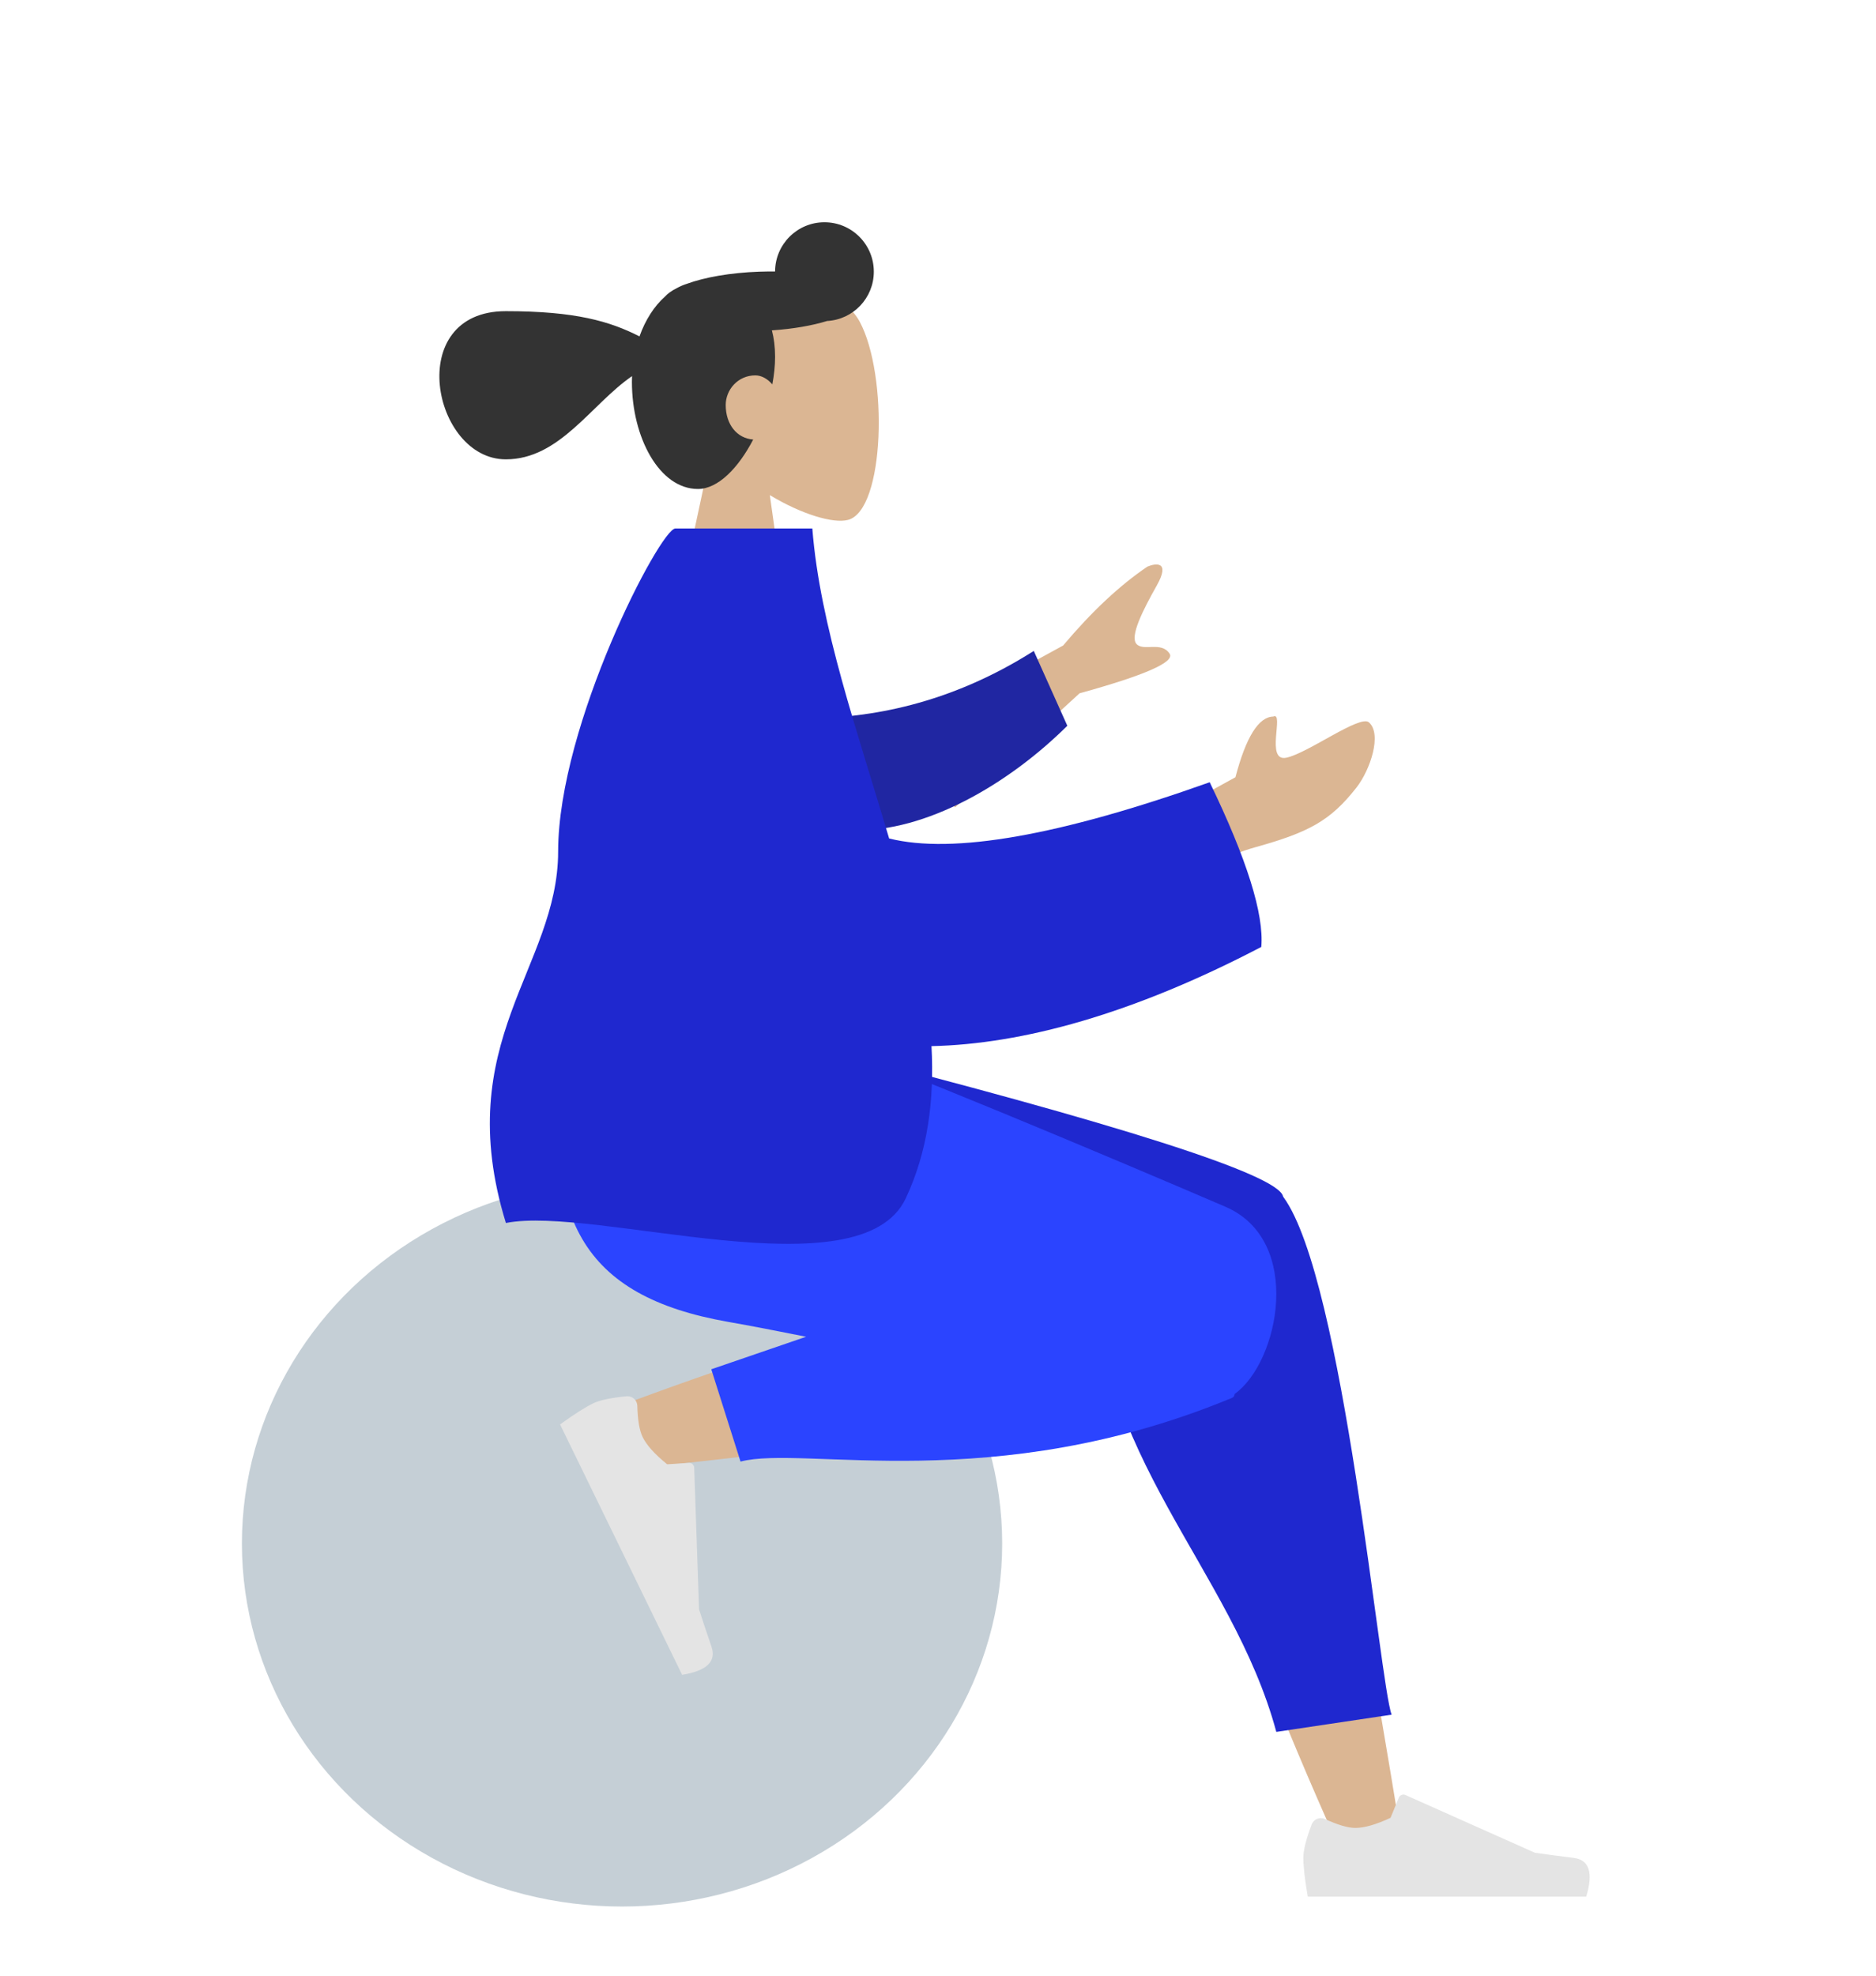
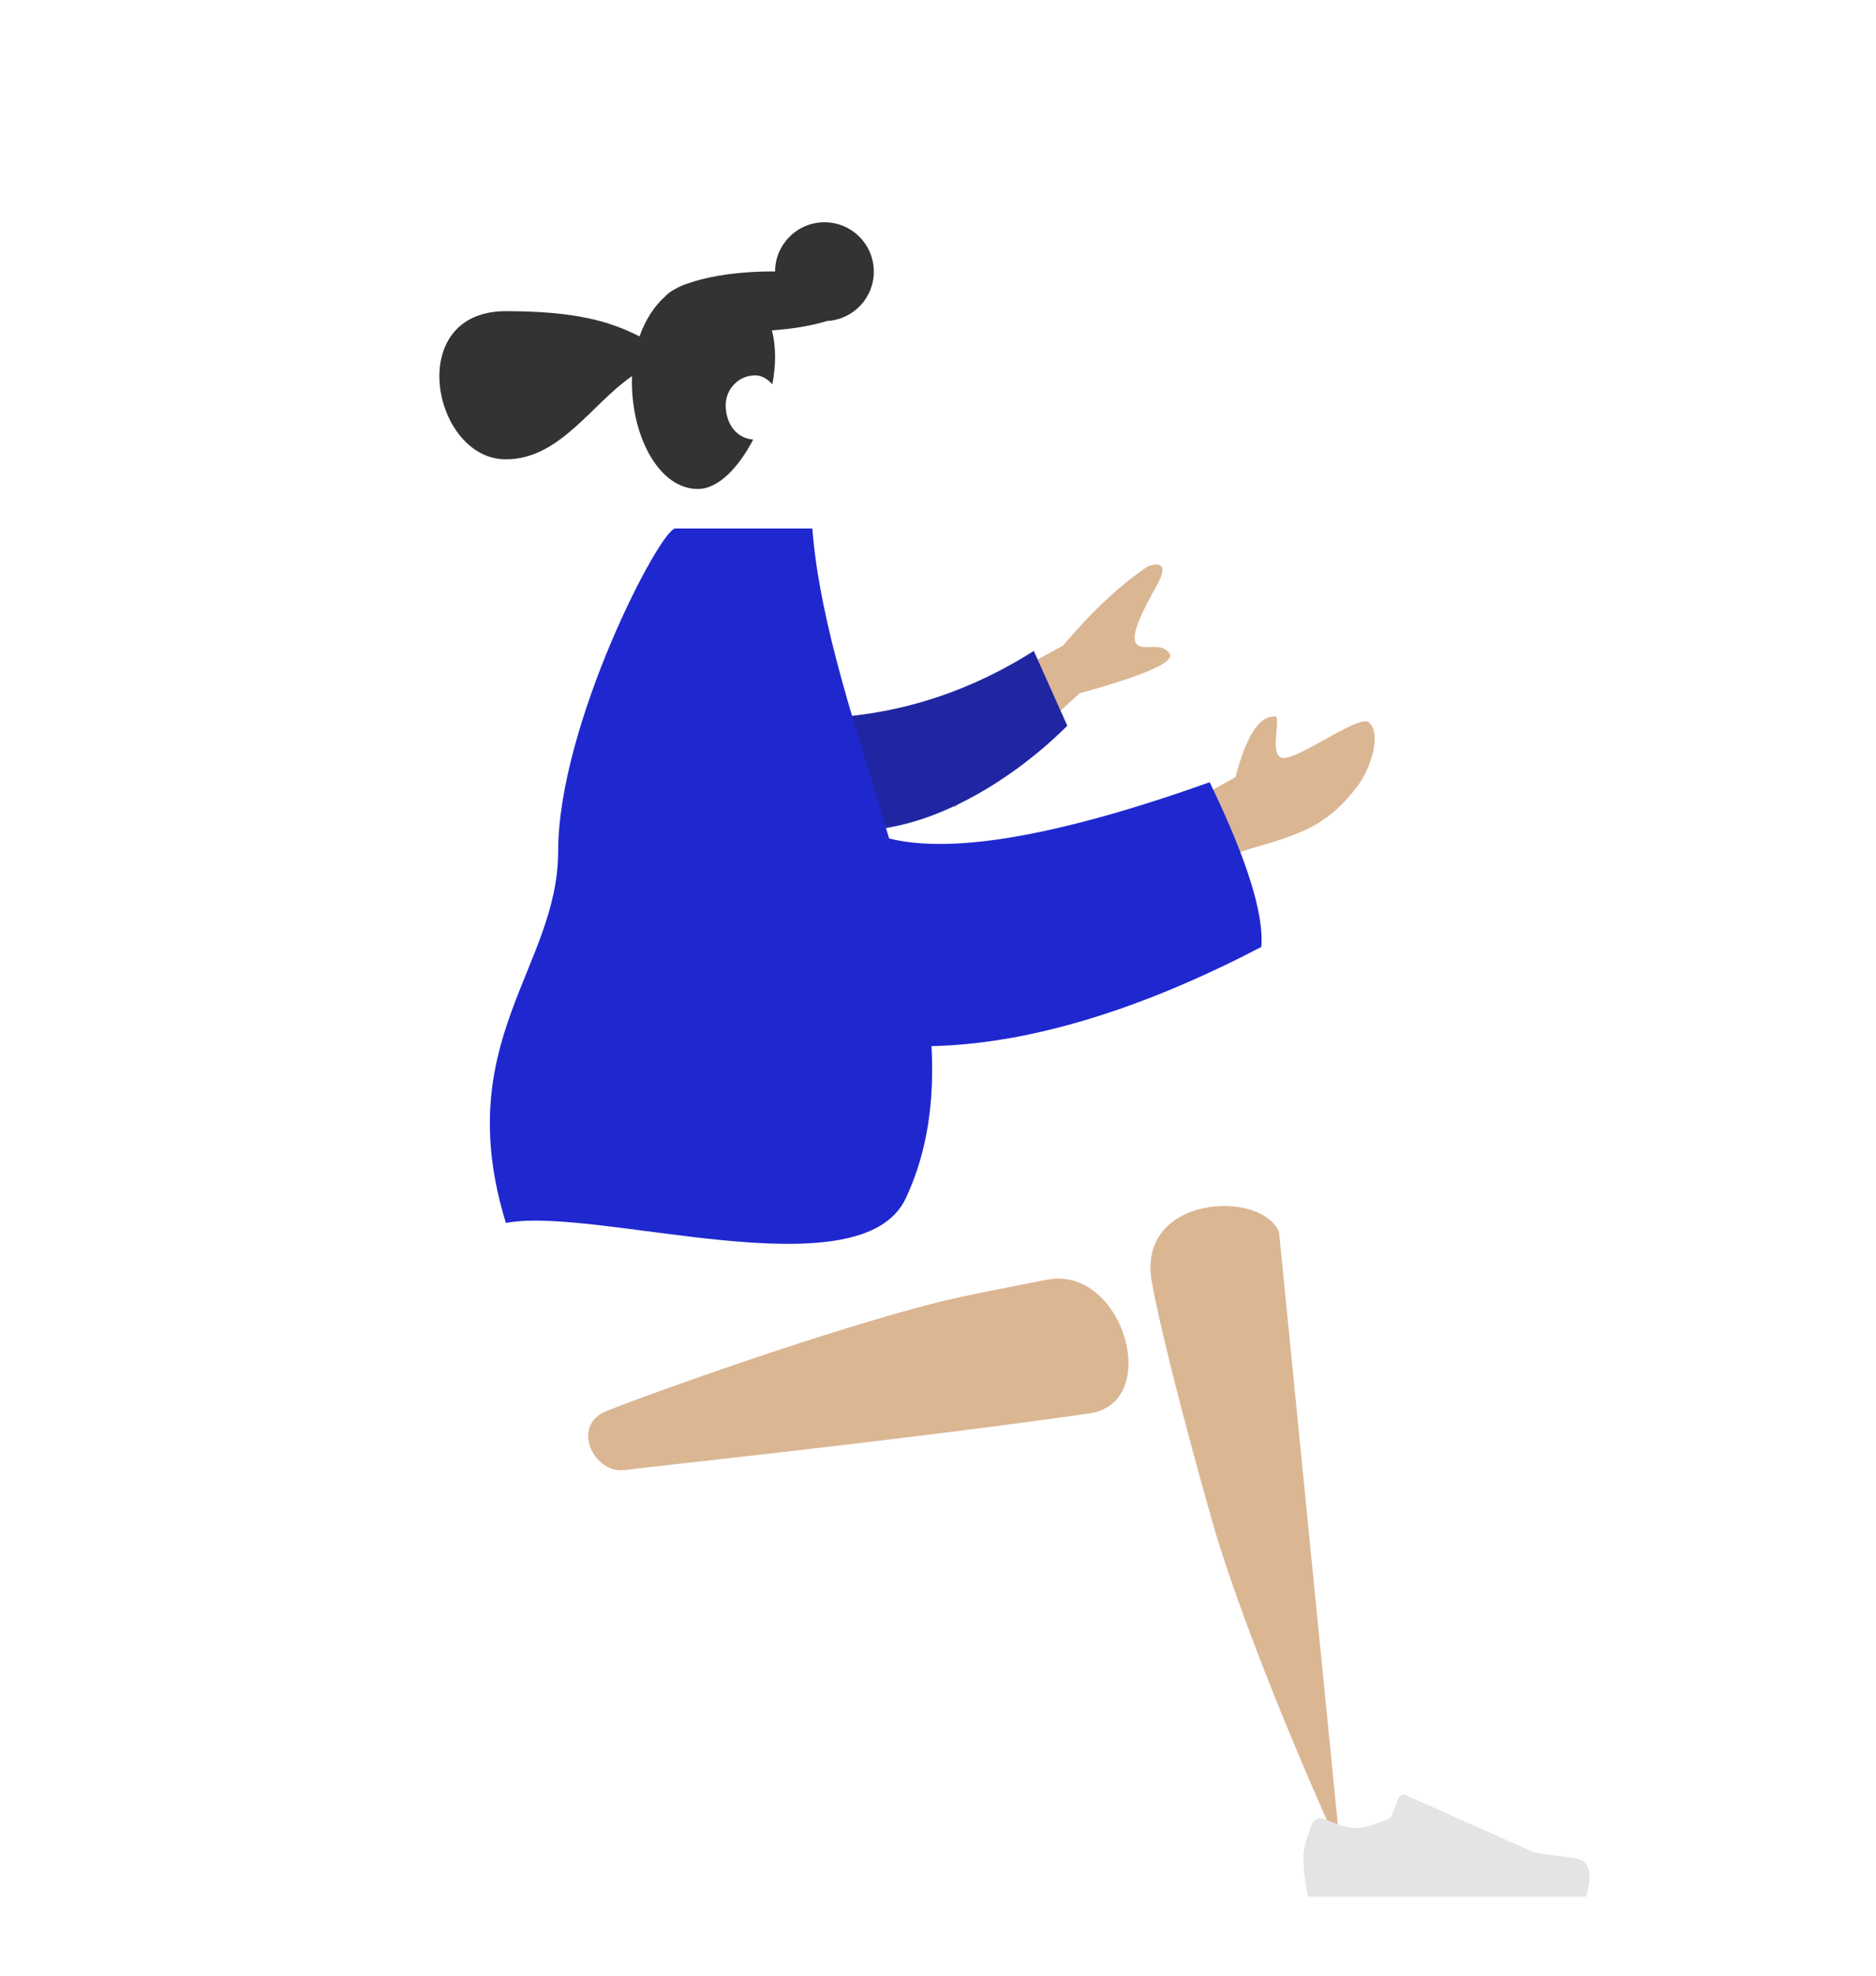
<svg xmlns="http://www.w3.org/2000/svg" height="100%" width="100%" version="1.1" viewBox="0 -25 380 400">
  <g id="head" transform="translate(82, 0)">
    <g id="Head/Front/Pony" stroke="none" stroke-width="1" fill="none" fill-rule="evenodd">
      <g id="Head" transform="translate(54, 31)" fill="rgb(219, 182, 147)">
-         <path d="M8.262,34.49 C3.654,29.081 0.536,22.453 1.057,15.025 C2.558,-6.375 32.349,-1.667 38.143,9.134 C43.938,19.935 43.25,47.333 35.76,49.263 C32.774,50.033 26.411,48.147 19.935,44.244 L24,73 L0,73 L8.262,34.49 Z" />
-       </g>
+         </g>
      <path d="M70.569,63.985 C67.593,69.698 63.477,74 59.364,74 C51.554,74 46,63.557 46,52.33 C46,51.935 46.008,51.543 46.023,51.154 C37.761,56.824 31.393,68 20.461,68 C5.587,68 -0.32,38 20.461,38 C34.593,38 41.545,40.06 47.535,43.107 C48.717,39.776 50.519,36.976 52.722,35.02 C53.252,34.423 54.065,33.852 55.113,33.323 C55.754,32.973 56.417,32.687 57.099,32.472 C60.712,31.144 65.945,30.208 71.791,30.004 C72.882,29.966 73.954,29.954 75,29.968 C75.017,24.46 79.488,20 85,20 C90.523,20 95,24.477 95,30 C95,35.341 90.813,39.704 85.542,39.986 C82.527,40.916 78.652,41.599 74.356,41.887 C74.773,43.456 75,45.238 75,47.252 C75,49.03 74.804,50.916 74.442,52.83 C73.511,51.723 72.265,51 71,51 C67.462,51 65,53.91 65,57 C65,60.922 67.264,63.758 70.569,63.985 Z" id="Hair" fill="rgb(51, 51, 51)" />
    </g>
  </g>
  <g id="bottom" transform="translate(0, 187)">
    <g id="Bottom/Sitting/Sweat-Pants" stroke="none" stroke-width="1" fill="none" fill-rule="evenodd">
      <g id="Objects/Seat/Ball" transform="translate(10, 42)" fill="#C5CFD6">
-         <ellipse id="Ballsy-Ball" cx="116" cy="58.5" rx="77" ry="73.5" />
-       </g>
-       <path d="M271.509,162.66 C258.696,134.302 249.43,109.608 245.711,96.58 C239.343,74.273 234.498,54.643 233.273,47.313 C230.353,29.832 255.735,28.814 259.09,37.502 C264.168,50.651 273.033,93.853 283.685,159.107 L271.509,162.66 Z M122.888,73.664 C134.644,69.017 175.812,54.475 195.667,50.361 C201.373,49.179 206.903,48.081 212.102,47.088 C227.556,44.138 235.563,72.017 220.679,74.16 C183.612,79.494 131.063,85.003 126.566,85.622 C120.263,86.488 115.5,76.584 122.888,73.664 Z" id="Skin" fill="rgb(219, 182, 147)" />
-       <path d="M221.587,39.416 L158,7.047 L158,0 L165.562,0 C227.08,15.676 258.515,25.722 259.869,30.138 C259.883,30.185 259.897,30.233 259.909,30.281 C259.94,30.321 259.97,30.362 260,30.403 C272.192,47.17 279.493,129.027 281.889,135.156 L258.528,138.641 C249.591,105.503 221,82.418 221.759,42.729 C221.554,41.565 221.503,40.461 221.587,39.416 Z" id="Leg-Back" fill="#1F28CF" />
-       <path d="M163.283,58.64 C157.465,57.476 152.107,56.436 147.523,55.632 C117.909,50.438 109.274,34.586 114.38,4.7745025e-14 L168.942,-4.97379915e-14 C177.855,2.56 224.174,21.985 248.207,32.316 C264.113,39.154 259.099,63.804 250.091,70.219 C250.042,70.613 249.88,70.88 249.591,71 C201.137,91.083 162.805,80.545 150,83.912 L144.077,65.228 L163.283,58.64 Z" id="Leg-Front" fill="#2B44FF" />
+         </g>
+       <path d="M271.509,162.66 C258.696,134.302 249.43,109.608 245.711,96.58 C239.343,74.273 234.498,54.643 233.273,47.313 C230.353,29.832 255.735,28.814 259.09,37.502 L271.509,162.66 Z M122.888,73.664 C134.644,69.017 175.812,54.475 195.667,50.361 C201.373,49.179 206.903,48.081 212.102,47.088 C227.556,44.138 235.563,72.017 220.679,74.16 C183.612,79.494 131.063,85.003 126.566,85.622 C120.263,86.488 115.5,76.584 122.888,73.664 Z" id="Skin" fill="rgb(219, 182, 147)" />
      <g id="Accessories/Shoe/Flat-Sneaker" transform="translate(143.959, 93.332) rotate(64) translate(-143.959, -93.332) translate(113.459, 73.332)" fill="#E4E4E4">
-         <path d="M2.678,25.402 C1.559,28.388 1,30.623 1,32.106 C1,33.909 1.3,36.54 1.901,40 C3.993,40 22.794,40 58.303,40 C59.769,35.155 58.923,32.539 55.765,32.152 C52.607,31.766 49.984,31.417 47.895,31.106 L21.68,19.419 C21.176,19.194 20.584,19.421 20.359,19.925 C20.356,19.934 20.352,19.942 20.348,19.951 L18.663,24.039 C15.74,25.403 13.364,26.085 11.537,26.085 C10.052,26.085 8.001,25.485 5.384,24.285 L5.384,24.285 C4.38,23.825 3.193,24.266 2.733,25.27 C2.713,25.313 2.695,25.357 2.678,25.402 Z" id="shoe" />
-       </g>
+         </g>
      <g id="Accessories/Shoe/Flat-Sneaker" transform="translate(263, 132)" fill="#E4E4E4">
        <path d="M2.678,25.402 C1.559,28.388 1,30.623 1,32.106 C1,33.909 1.3,36.54 1.901,40 C3.993,40 22.794,40 58.303,40 C59.769,35.155 58.923,32.539 55.765,32.152 C52.607,31.766 49.984,31.417 47.895,31.106 L21.68,19.419 C21.176,19.194 20.584,19.421 20.359,19.925 C20.356,19.934 20.352,19.942 20.348,19.951 L18.663,24.039 C15.74,25.403 13.364,26.085 11.537,26.085 C10.052,26.085 8.001,25.485 5.384,24.285 L5.384,24.285 C4.38,23.825 3.193,24.266 2.733,25.27 C2.713,25.313 2.695,25.357 2.678,25.402 Z" id="shoe" />
      </g>
    </g>
  </g>
  <g id="torso" transform="translate(22, 82)">
    <g id="Body/Pointing-Forward" stroke="none" stroke-width="1" fill="none" fill-rule="evenodd">
      <path d="M158.638,42.7 L193.348,23.69 C199.12,16.836 204.807,11.512 210.409,7.72 C212.121,7.005 215.114,6.573 212.315,11.542 C209.515,16.51 206.794,21.863 208.22,23.394 C209.647,24.924 213.203,22.786 214.905,25.329 C216.039,27.025 209.963,29.704 196.677,33.365 L171.456,56.458 L158.638,42.7 Z M213,58.74 L228.247,50.364 C230.386,42.224 232.943,38.128 235.918,38.077 C238.204,37.014 234.224,47.3 238.556,46.408 C242.889,45.516 253.464,37.651 255.286,39.248 C257.982,41.61 255.578,48.864 252.746,52.473 C247.453,59.218 243.071,61.524 232.238,64.544 C226.575,66.124 220.451,69.289 213.868,74.04 L213,58.74 Z" id="Skin" fill="rgb(219, 182, 147)" />
      <path d="M142.858,34.75 C154.886,36.525 171.3,36.525 190.104,28.386 L194.443,44.412 C180.806,54.242 162.713,61.227 148.288,58.525 C136.92,56.396 133.272,41.66 142.858,34.75 Z" id="Sleeve" fill="#2026A2" transform="translate(165.898, 43.748) rotate(-9) translate(-165.898, -43.748) " />
      <path d="M158.104,62.761 C171.011,65.98 192.655,62.184 223.036,51.373 C230.572,66.964 234.055,78.078 233.487,84.717 C207.424,98.331 185.087,104.401 166.683,104.802 C167.268,115.721 165.939,126.112 161.474,135.606 C152.295,155.124 98.545,137.048 80.473,140.606 C69.155,103.851 91.038,88.914 91.056,65.397 C91.075,39.642 111.754,-1.42108547e-13 114.797,-1.42108547e-13 L142.544,1.15166749e-13 C144.075,19.669 151.78,41.346 158.104,62.761 Z" id="Clothes" fill="#1F28CF" />
    </g>
  </g>
</svg>